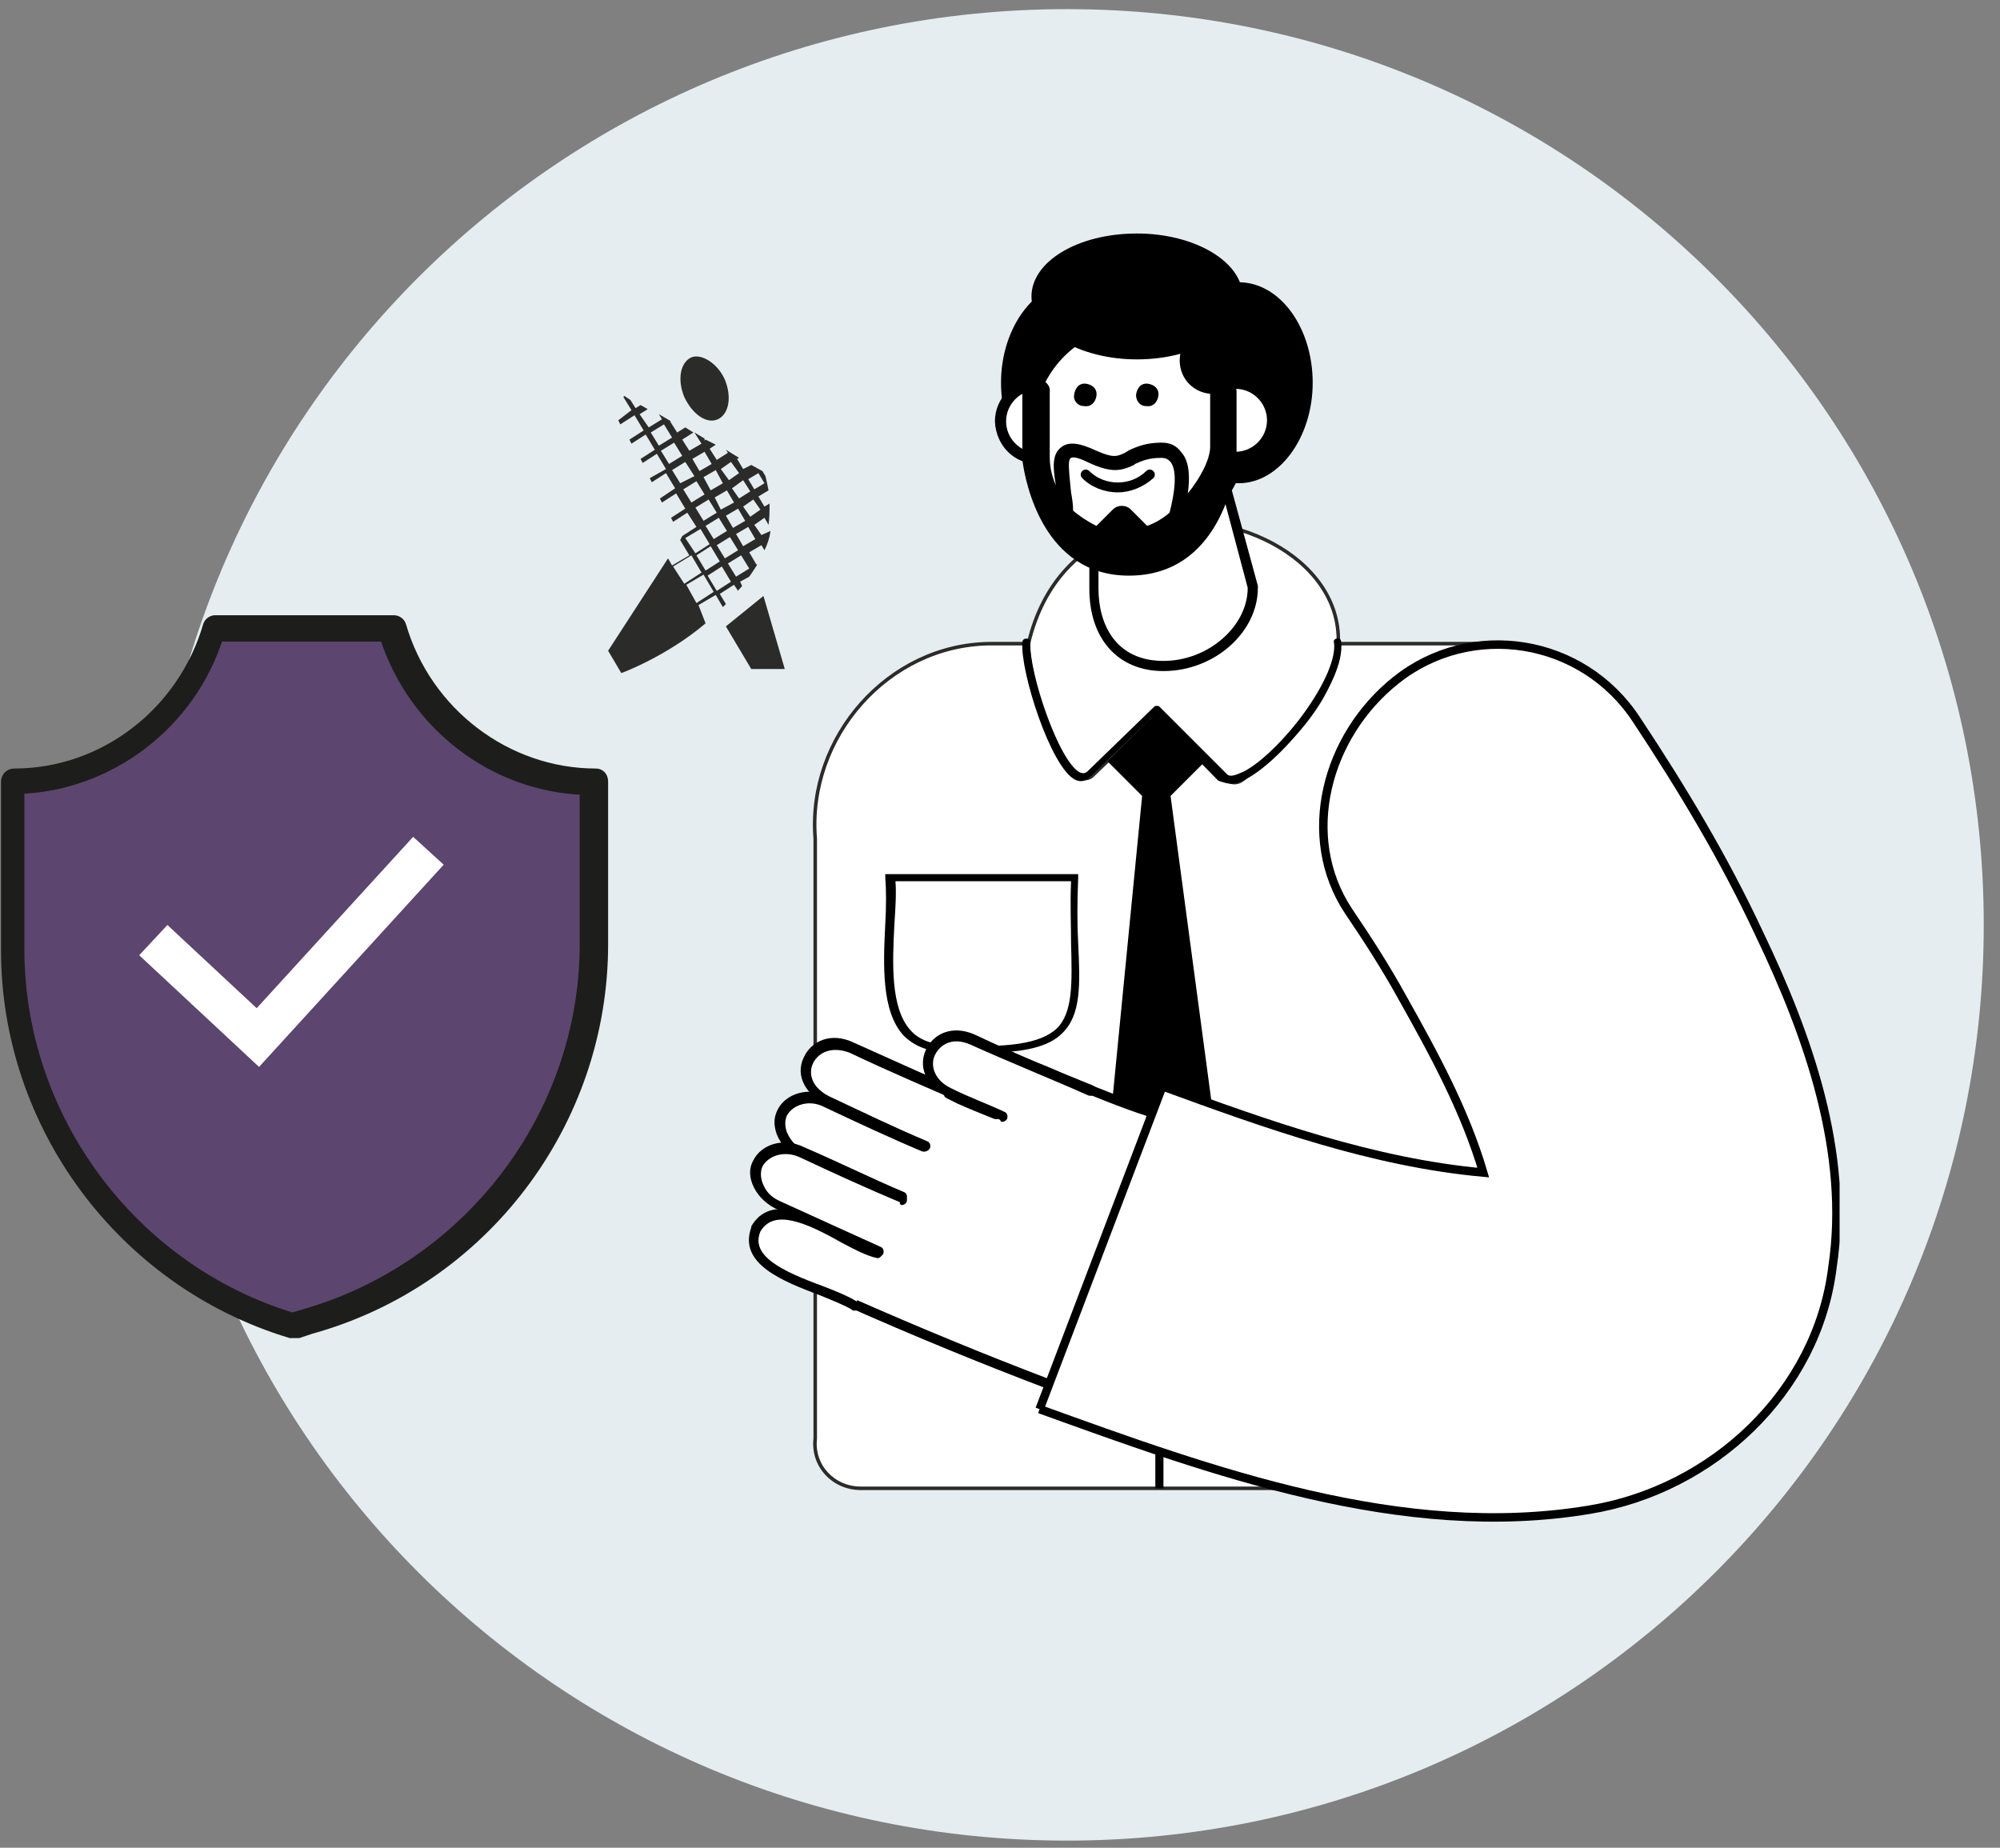
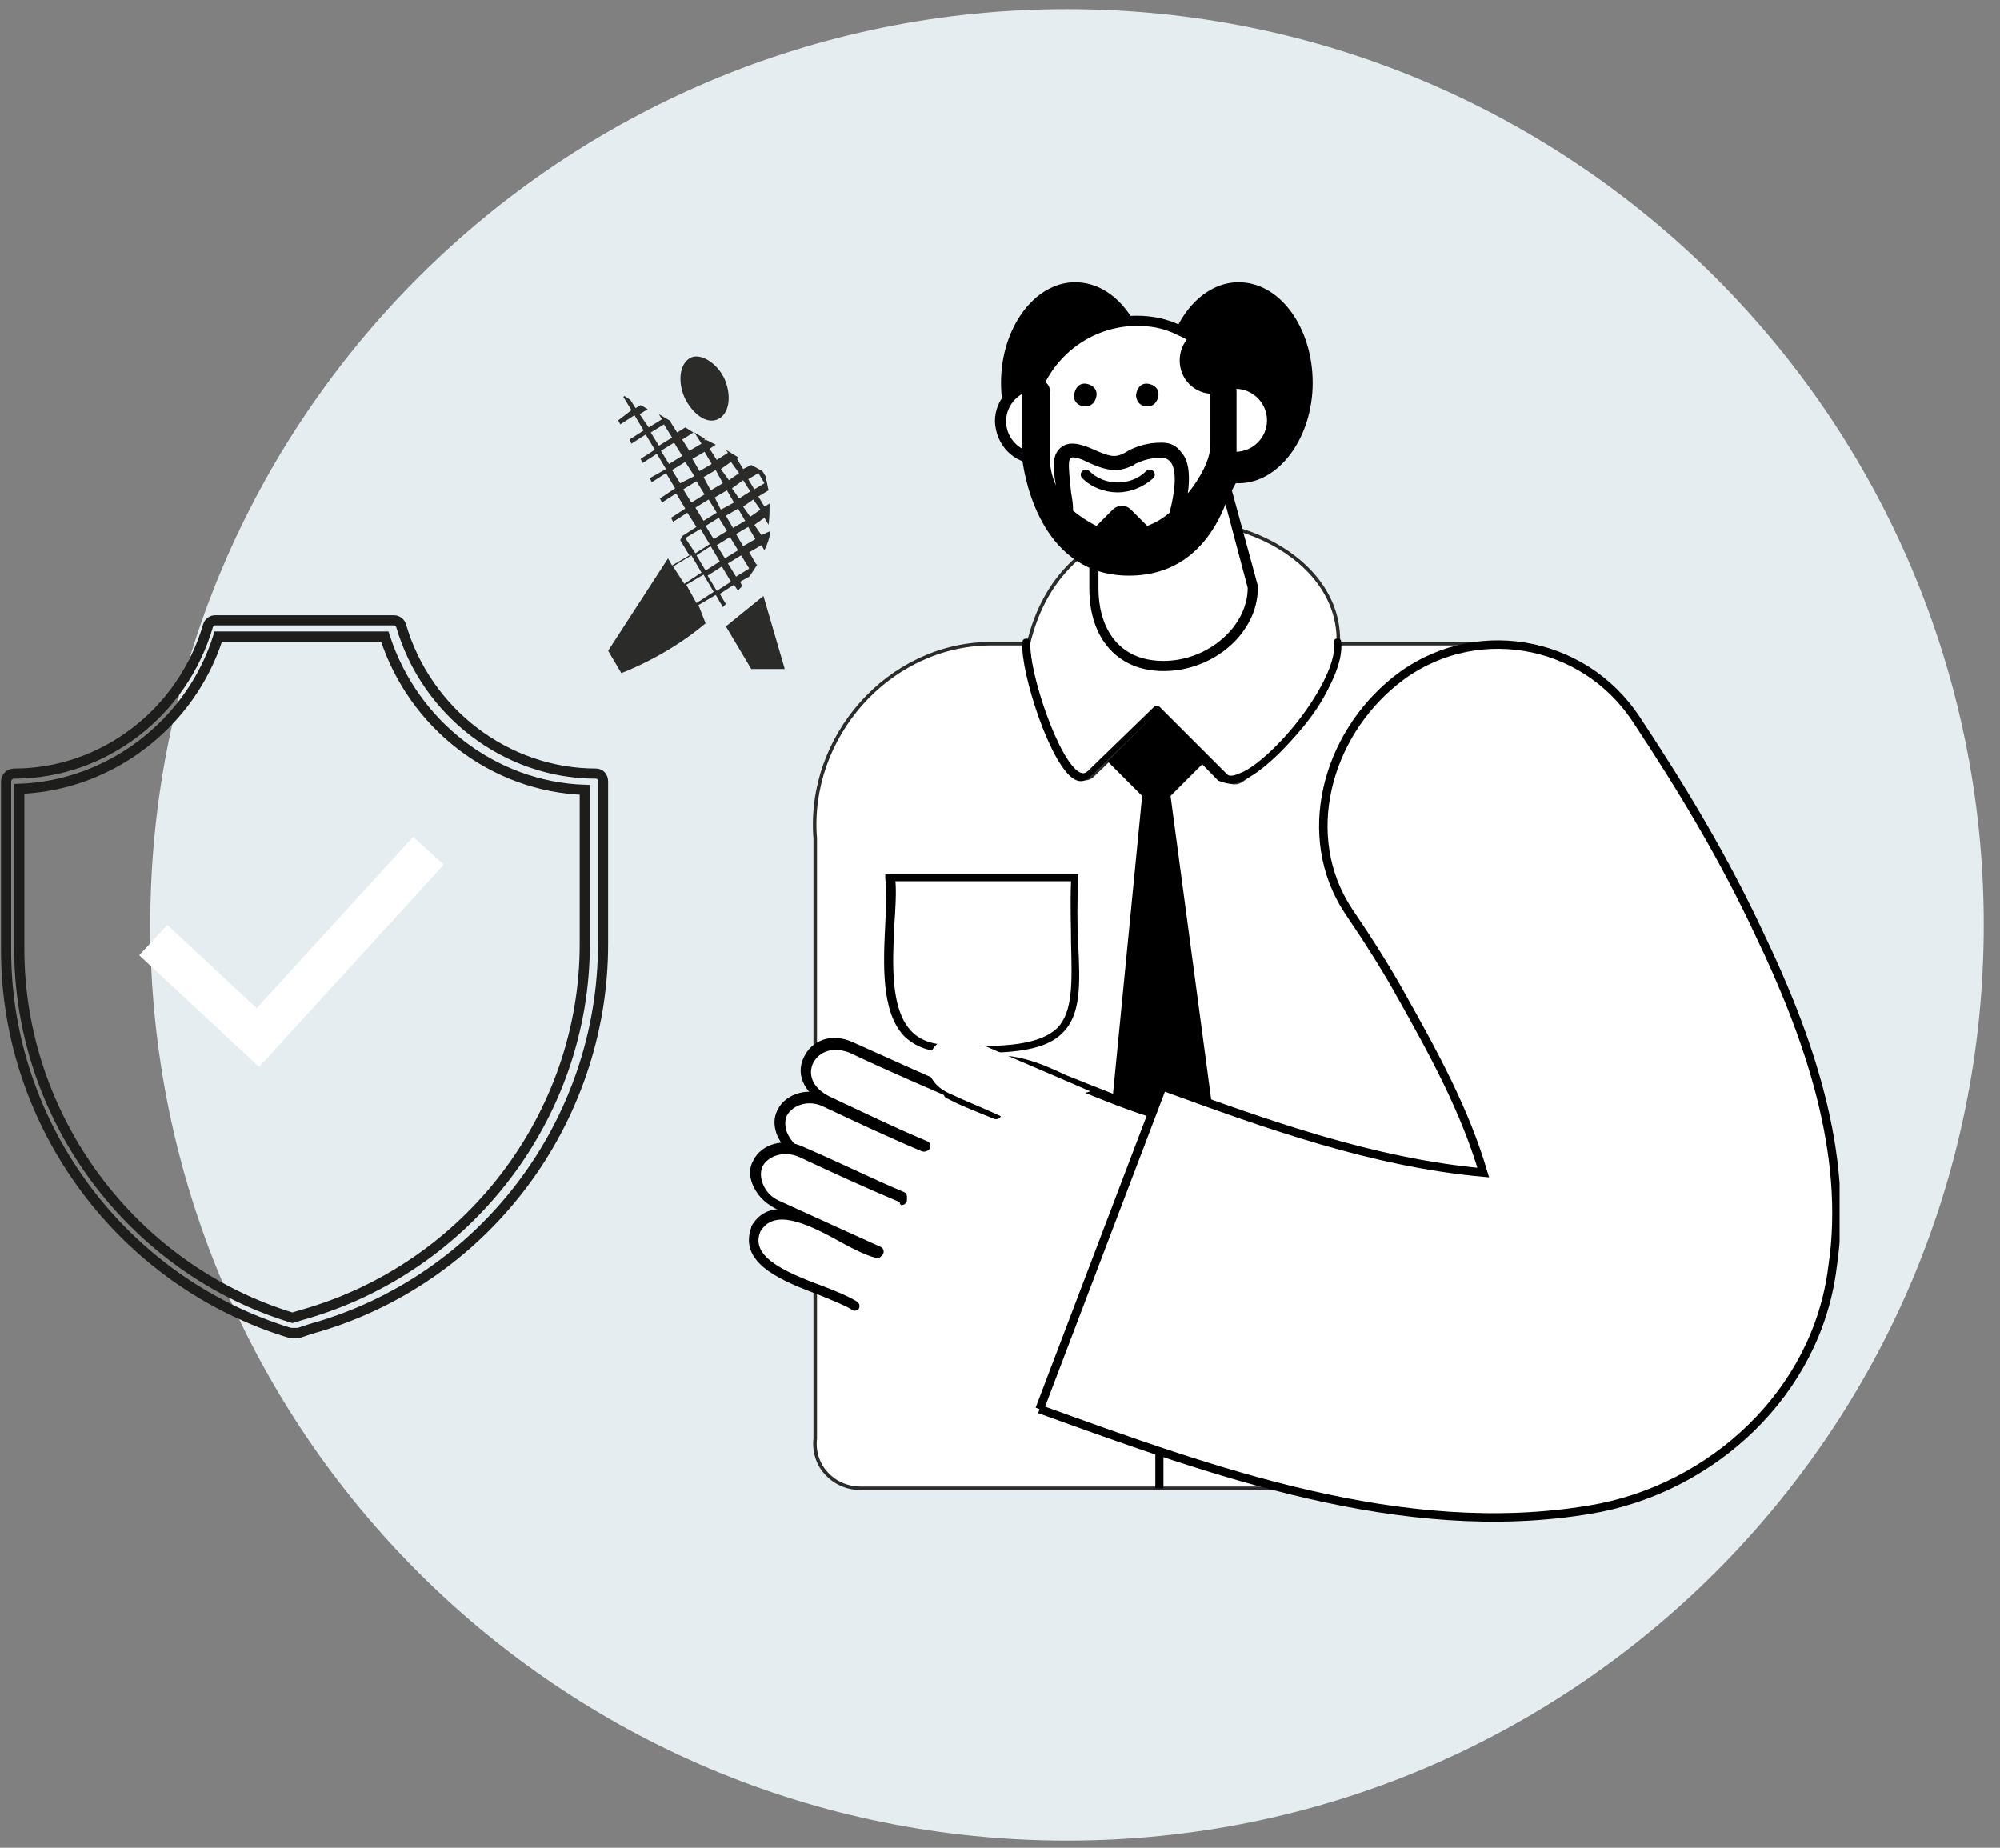
<svg xmlns="http://www.w3.org/2000/svg" xmlns:xlink="http://www.w3.org/1999/xlink" version="1.1" id="Ebene_1" x="0px" y="0px" viewBox="0 0 197 182" style="enable-background:new 0 0 197 182;" xml:space="preserve">
  <rect x="0" y="0" width="197" height="182" fill="#808080" stroke="none" />
  <style type="text/css">
	.st0{clip-path:url(#SVGID_00000076586711871577859020000002021026492013322387_);fill:#E5EDF0;}
	.st1{clip-path:url(#SVGID_00000076586711871577859020000002021026492013322387_);fill:#FFFFFF;}
	
		.st2{clip-path:url(#SVGID_00000076586711871577859020000002021026492013322387_);fill:none;stroke:#2B2B29;stroke-width:0.348;stroke-miterlimit:10;}
	.st3{clip-path:url(#SVGID_00000076586711871577859020000002021026492013322387_);}
	.st4{clip-path:url(#SVGID_00000178184088821033152980000002939953571289678506_);fill:#FFFFFF;}
	.st5{clip-path:url(#SVGID_00000178184088821033152980000002939953571289678506_);}
	.st6{clip-path:url(#SVGID_00000106105936406952572230000006941959402695186843_);}
	.st7{clip-path:url(#SVGID_00000106105936406952572230000006941959402695186843_);fill:#FFFFFF;}
	
		.st8{clip-path:url(#SVGID_00000106105936406952572230000006941959402695186843_);fill:none;stroke:#000000;stroke-width:0.834;stroke-miterlimit:10;}
	.st9{clip-path:url(#SVGID_00000098943363044198317930000010909044098458729892_);}
	.st10{clip-path:url(#SVGID_00000098943363044198317930000010909044098458729892_);fill:#FFFFFF;}
	.st11{clip-path:url(#SVGID_00000013891238305806402380000012793900296703036552_);}
	.st12{clip-path:url(#SVGID_00000110454894674605520210000008746834596968982199_);}
	.st13{fill:#5C456E;}
	.st14{clip-path:url(#SVGID_00000031200830799692361120000006814793266258768001_);fill:#1D1D1B;}
	.st15{clip-path:url(#SVGID_00000031200830799692361120000006814793266258768001_);fill:none;stroke:#1D1D1B;stroke-miterlimit:10;}
	.st16{fill:none;stroke:#FFFFFF;stroke-width:4.073;}
	.st17{clip-path:url(#SVGID_00000047755833117015928070000014530101220637379756_);fill:#2B2B29;}
	.st18{fill:#2B2B29;}
</style>
  <g>
    <defs>
      <rect id="SVGID_1_" x="0" y="0.8" width="195.4" height="180.5" />
    </defs>
    <clipPath id="SVGID_00000054251306582148156170000006165195982257896608_">
      <use xlink:href="#SVGID_1_" style="overflow:visible;" />
    </clipPath>
    <path style="clip-path:url(#SVGID_00000054251306582148156170000006165195982257896608_);fill:#E5EDF0;" d="M105.1,181.3   c49.9,0,90.3-40.4,90.3-90.2c0-49.8-40.4-90.2-90.3-90.2S14.8,41.2,14.8,91.1S55.2,181.3,105.1,181.3" />
    <path style="clip-path:url(#SVGID_00000054251306582148156170000006165195982257896608_);fill:#FFFFFF;" d="M84.8,146.6h71.4   c2.3,0,4.3-1.7,4.6-4L157,78c1-7.7-2.6-14.6-10.4-14.6H97.5c-10,0.1-18,9.2-17.2,19.2v59.1C80,144.4,82.1,146.6,84.8,146.6" />
    <path style="clip-path:url(#SVGID_00000054251306582148156170000006165195982257896608_);fill:none;stroke:#2B2B29;stroke-width:0.348;stroke-miterlimit:10;" d="   M84.8,146.6h71.4c2.3,0,4.3-1.7,4.6-4L157,78c1-7.7-2.6-14.6-10.4-14.6H97.5c-10,0.1-18,9.2-17.2,19.2v59.1   C80,144.4,82.1,146.6,84.8,146.6z" />
    <path style="clip-path:url(#SVGID_00000054251306582148156170000006165195982257896608_);fill:#FFFFFF;" d="M101.3,63.4   c5.8-24.6,49.3-7.2,21.1,13.4c-0.5,0.4-1.2,0.4-1.7-0.1l-3.3-3.3l-3.3-3.3c-1.6,1.5-4.9,4.8-6.5,6.3   C105,78.7,101.1,66.5,101.3,63.4" />
    <path style="clip-path:url(#SVGID_00000054251306582148156170000006165195982257896608_);fill:none;stroke:#2B2B29;stroke-width:0.348;stroke-miterlimit:10;" d="   M101.3,63.4c5.8-24.6,49.3-7.2,21.1,13.4c-0.5,0.4-1.2,0.4-1.7-0.1l-3.3-3.3l-3.3-3.3c-1.6,1.5-4.9,4.8-6.5,6.3   C105,78.7,101.1,66.5,101.3,63.4" />
    <path style="clip-path:url(#SVGID_00000054251306582148156170000006165195982257896608_);" d="M108.5,119.3l4-40.9l-3.4-3.4   l4.8-4.8l4.8,4.8l-3.4,3.4l5.5,41.1C113.5,128.1,115,129.7,108.5,119.3" />
    <path style="clip-path:url(#SVGID_00000054251306582148156170000006165195982257896608_);" d="M121.3,77.2c0.4,0,1-0.2,1.5-0.5   c3.6-1.9,9.8-9.5,9.3-13.5c0-0.2-0.2-0.4-0.4-0.3c-0.2,0-0.4,0.2-0.3,0.4c0.2,1.5-0.9,4.1-3,7c-1.9,2.6-4.3,4.9-5.9,5.7   c-0.5,0.2-1.2,0.6-1.6,0.3c-1-1-2.4-2.4-3.7-3.7l-3-3c-0.1-0.1-0.4-0.1-0.5,0l-6.5,6.3c-0.3,0.3-0.5,0.3-0.8,0.2   c-2.1-1-5.1-10-4.9-12.8c0-0.2-0.1-0.4-0.4-0.4c-0.2,0-0.4,0.1-0.4,0.4c-0.2,2.9,2.8,12.3,5.2,13.5c0.6,0.3,1.1,0.1,1.5-0.3l6.2-6   l2.7,2.7c1.4,1.3,2.9,2.9,3.7,3.7C120.6,77.1,120.9,77.2,121.3,77.2" />
    <path style="clip-path:url(#SVGID_00000054251306582148156170000006165195982257896608_);" d="M105.5,86.8c-0.1,2.3,0,4.3,0,6.1   c0.1,3.9,0.2,6.8-1.4,8.4c-1.6,1.5-4.9,2-10.8,1.6c-1.5,0-2.8-0.5-3.6-1.4c-2-2.2-1.8-6.6-1.6-10.5c0.1-1.5,0.2-3.1,0.1-4.2H105.5z    M96.9,103.7c4,0,6.4-0.6,7.7-1.9c1.9-1.8,1.8-4.8,1.6-8.9c-0.1-1.9-0.1-4,0-6.4v-0.4h-19v0.4c0.1,1.1,0.1,2.8,0,4.5   c-0.2,4-0.4,8.6,1.8,11c1,1,2.4,1.6,4.1,1.6C94.6,103.7,95.7,103.7,96.9,103.7" />
  </g>
  <rect x="113.8" y="126.8" width="0.8" height="19.8" />
  <g>
    <defs>
      <rect id="SVGID_00000009557654355329942900000011181279490753948856_" x="0" y="0.8" width="195.4" height="180.5" />
    </defs>
    <clipPath id="SVGID_00000078009441775734113370000000621804287279964085_">
      <use xlink:href="#SVGID_00000009557654355329942900000011181279490753948856_" style="overflow:visible;" />
    </clipPath>
    <path style="clip-path:url(#SVGID_00000078009441775734113370000000621804287279964085_);fill:#FFFFFF;" d="M82.9,128   c11.8-24.1,3.1-22.6,28.9-12.7l-8,21.4C96.7,134,89.7,131,82.9,128" />
-     <path style="clip-path:url(#SVGID_00000078009441775734113370000000621804287279964085_);" d="M111.2,115.5l-7.7,20.4   c-6.3-2.4-12.9-5.1-19.9-8.2c2.4-5,3.9-8.9,5.1-11.6c1.6-4,2.5-6.3,3.9-6.9c1.6-0.7,4.3,0.5,9.6,2.7   C104.6,113,107.6,114.2,111.2,115.5 M103.8,137.1h0.2c0.1-0.1,0.2-0.2,0.3-0.3l8-21.4c0.1-0.3,0-0.6-0.3-0.7   c-3.8-1.5-7-2.8-9.4-3.8c-5.8-2.4-8.4-3.5-10.4-2.7c-1.8,0.8-2.7,3-4.5,7.4c-1.1,3-2.8,7-5.2,12.1c-0.1,0.1-0.1,0.3,0,0.4   c0,0.1,0.1,0.2,0.3,0.3c7.4,3.3,14.3,6.1,20.9,8.6H103.8" />
    <path style="clip-path:url(#SVGID_00000078009441775734113370000000621804287279964085_);fill:#FFFFFF;" d="M91.1,113   c-3.2-1.4-6.5-2.9-9.7-4.4c-4-1.9-1.6-7.1,2.4-5.2c3.9,1.8,7.8,3.5,11.7,5.2" />
    <path style="clip-path:url(#SVGID_00000078009441775734113370000000621804287279964085_);" d="M91.1,113.4c0.2,0,0.4-0.1,0.5-0.3   c0.1-0.3,0-0.6-0.3-0.7c-3.1-1.3-6.2-2.8-9.6-4.4c-1.8-0.9-2.1-2.3-1.6-3.3c0.5-1,1.8-1.7,3.6-1c4,1.9,8,3.6,11.7,5.2   c0.3,0.1,0.6,0,0.7-0.3c0.1-0.3,0-0.6-0.3-0.7c-3.7-1.6-7.7-3.4-11.7-5.2c-2.3-1.1-4.2-0.1-4.9,1.4c-1,2,0.4,3.8,2.1,4.7   C84.7,110.6,87.8,112,91.1,113.4C91,113.4,91.1,113.4,91.1,113.4" />
    <path style="clip-path:url(#SVGID_00000078009441775734113370000000621804287279964085_);fill:#FFFFFF;" d="M91.1,113   c-3.2-1.4-6.5-2.9-9.7-4.4c-1.7-0.8-3.6-0.3-4.3,1.1s0.2,3.2,1.9,4c3.2,1.5,6.5,3,9.8,4.4" />
    <path style="clip-path:url(#SVGID_00000078009441775734113370000000621804287279964085_);" d="M88.8,118.7c0.2,0,0.4-0.1,0.5-0.3   c0.1-0.3,0-0.6-0.3-0.7c-3.1-1.3-6.3-2.9-9.8-4.4c-0.9-0.4-1.4-1.1-1.7-1.8c-0.2-0.6-0.2-1.1,0-1.6c0.6-1.1,2.2-1.6,3.6-0.9   c3.4,1.6,6.6,3.1,9.7,4.4c0.3,0.1,0.6,0,0.7-0.3c0.1-0.3,0-0.6-0.3-0.7c-3.1-1.3-6.2-2.8-9.6-4.4c-1.9-1-4.2-0.3-5,1.3   c-0.4,0.8-0.4,1.5-0.1,2.4c0.4,1,1.1,1.8,2.2,2.3c3.4,1.6,6.7,3.1,9.8,4.4C88.7,118.6,88.7,118.7,88.8,118.7" />
    <path style="clip-path:url(#SVGID_00000078009441775734113370000000621804287279964085_);fill:#FFFFFF;" d="M88.8,118.1   c-3.2-1.4-6.6-3-9.8-4.4c-1.7-0.8-3.6-0.3-4.3,1.1s0.2,3.2,1.9,4c3.2,1.5,6.6,3.1,9.9,4.5" />
    <path style="clip-path:url(#SVGID_00000078009441775734113370000000621804287279964085_);" d="M86.5,123.8c0.2,0,0.4-0.1,0.5-0.3   c0.1-0.3,0-0.6-0.3-0.7c-3.1-1.4-6.4-2.9-9.9-4.5c-0.9-0.4-1.4-1-1.7-1.8c-0.2-0.6-0.2-1.1,0-1.6c0.6-1.1,2.2-1.6,3.7-0.9   c3.4,1.6,6.7,3.1,9.8,4.4c0.3,0.1,0.6,0,0.7-0.3c0.1-0.3,0-0.6-0.3-0.7c-3.1-1.3-6.3-2.9-9.8-4.4c-2-1-4.2-0.3-5,1.3   c-0.4,0.7-0.4,1.5-0.1,2.3c0.4,1,1.1,1.8,2.2,2.4c3.5,1.6,6.8,3.1,9.9,4.5C86.4,123.8,86.4,123.8,86.5,123.8" />
    <path style="clip-path:url(#SVGID_00000078009441775734113370000000621804287279964085_);fill:#FFFFFF;" d="M110.5,117.5   c3-6.6,1-9.4-5.6-11.4c-4.2-2.1-9-3.4-11.5,1.8c1.2,1.4,2.5,2.9,3.7,4.3" />
    <path style="clip-path:url(#SVGID_00000078009441775734113370000000621804287279964085_);fill:#FFFFFF;" d="M111.9,115.4   c0.9-2.4,2-5.4,2-5.4c-2.5-0.9-6.5-2.5-9.1-3.5c-4-2-9-3.5-11.4,1.3c1.5,0.7,3.1,1.3,4.7,2" />
    <path style="clip-path:url(#SVGID_00000078009441775734113370000000621804287279964085_);" d="M111.9,115.8c0.2,0,0.4-0.1,0.5-0.3   c0.9-2.3,2-5.3,2-5.4v-0.4l-0.3-0.3c-2.6-0.9-6.6-2.5-9.1-3.5c-2.3-1.1-5.7-2.6-8.6-1.6c-1.4,0.5-2.6,1.6-3.4,3.2   c-0.1,0.1-0.1,0.3,0,0.4c0,0.1,0.1,0.2,0.3,0.3l1,0.5c1.1,0.5,2.4,1,3.6,1.5c0.3,0.1,0.6,0,0.7-0.3c0.1-0.3,0-0.6-0.3-0.7   c-1.2-0.5-2.4-1-3.6-1.5l-0.6-0.3c0.7-1.1,1.5-1.9,2.7-2.3c1.9-0.7,4.4-0.1,7.8,1.6c2.4,1,6,2.5,8.6,3.3c-0.4,1-1.1,3.1-1.8,5   c-0.1,0.3,0,0.6,0.3,0.7C111.7,115.8,111.8,115.8,111.9,115.8" />
    <path style="clip-path:url(#SVGID_00000078009441775734113370000000621804287279964085_);fill:#FFFFFF;" d="M98.7,110   c-1.7-0.8-3.5-1.5-5.2-2.3c-4-1.8-1.7-7,2.3-5.2c3.9,1.7,7.7,3.3,11.6,5" />
-     <path style="clip-path:url(#SVGID_00000078009441775734113370000000621804287279964085_);" d="M98.7,110.5c0.2,0,0.4-0.1,0.5-0.3   c0.1-0.3,0-0.6-0.3-0.7c-1.7-0.8-3.4-1.4-5.2-2.3c-1.7-0.8-2.1-2.3-1.6-3.3c0.5-1,1.7-1.8,3.5-1c4,1.8,8,3.4,11.6,5   c0.3,0.1,0.6,0,0.7-0.3c0.1-0.3,0-0.6-0.3-0.7c-3.7-1.5-7.6-3.1-11.6-5c-2.3-1-4.1,0-4.8,1.5c-0.9,2,0.4,3.8,2.1,4.6   c1.9,0.9,3.5,1.5,5.2,2.3C98.6,110.5,98.6,110.5,98.7,110.5" />
    <path style="clip-path:url(#SVGID_00000078009441775734113370000000621804287279964085_);fill:#FFFFFF;" d="M86.5,123.4   c-3.2-0.9-9.7-6.3-12-2.3c-1.6,4.4,7,5.8,9.7,7.5" />
  </g>
  <g>
    <defs>
      <rect id="SVGID_00000129924848707656719600000014120961402585183901_" x="0.4" y="23" width="180.8" height="127" />
    </defs>
    <clipPath id="SVGID_00000060715244186589599860000006456464660913216646_">
      <use xlink:href="#SVGID_00000129924848707656719600000014120961402585183901_" style="overflow:visible;" />
    </clipPath>
    <path style="clip-path:url(#SVGID_00000060715244186589599860000006456464660913216646_);" d="M84.2,129.1c0.2,0,0.3-0.1,0.4-0.2   c0.1-0.2,0.1-0.5-0.2-0.7c-0.8-0.5-2-1-3.3-1.5c-4.1-1.5-7.2-3-6.2-5.4c1.3-2.2,4.3-1,8,1.1c1.3,0.7,2.5,1.3,3.4,1.5   c0.3,0.1,0.5-0.1,0.6-0.4c0.1-0.3-0.1-0.5-0.4-0.6c-0.9-0.2-2-0.9-3.2-1.5c-3.3-1.7-7.4-3.9-9.3-0.6v0.1c-1.3,3.6,3.1,5.3,6.8,6.7   c1.2,0.5,2.5,1,3.1,1.4C84,129.1,84.1,129.1,84.2,129.1" />
    <path style="clip-path:url(#SVGID_00000060715244186589599860000006456464660913216646_);fill:#FFFFFF;" d="M102.4,138.8l12.1-31.8   c10.4,3.8,20.7,7.5,31.6,8.5c-1.8-6.1-4.8-11.6-8-17.3c-1.6-2.9-3.4-5.7-5.3-8.5c-4.8-7.3-2.2-17.2,4.7-22.7   c7.4-5.9,18.4-4.2,23.7,3.9c4.5,6.8,8.6,13.6,12.1,21.1c4.8,10,8.9,21.6,7.2,32.8c-1.5,12.3-11.8,21.9-23.9,23.9   C138.1,151.8,119.3,144.9,102.4,138.8" />
    <path style="clip-path:url(#SVGID_00000060715244186589599860000006456464660913216646_);fill:none;stroke:#000000;stroke-width:0.834;stroke-miterlimit:10;" d="   M102.4,138.8l12.1-31.8c10.4,3.8,20.7,7.5,31.6,8.5c-1.8-6.1-4.8-11.6-8-17.3c-1.6-2.9-3.4-5.7-5.3-8.5c-4.8-7.3-2.2-17.2,4.7-22.7   c7.4-5.9,18.4-4.2,23.7,3.9c4.5,6.8,8.6,13.6,12.1,21.1c4.8,10,8.9,21.6,7.2,32.8c-1.5,12.3-11.8,21.9-23.9,23.9   C138.1,151.8,119.3,144.9,102.4,138.8" />
  </g>
  <g>
    <defs>
      <rect id="SVGID_00000032625301806138609180000000868064842728172191_" x="0" y="0.8" width="195.4" height="180.5" />
    </defs>
    <clipPath id="SVGID_00000172427847651873957380000001320399497238824637_">
      <use xlink:href="#SVGID_00000032625301806138609180000000868064842728172191_" style="overflow:visible;" />
    </clipPath>
    <path style="clip-path:url(#SVGID_00000172427847651873957380000001320399497238824637_);" d="M114.7,37.7c0,5.4,3.2,9.9,7.3,9.9   c4,0,7.3-4.5,7.3-9.9c0-5.4-3.2-9.9-7.3-9.9C118,27.8,114.7,32.3,114.7,37.7" />
    <path style="clip-path:url(#SVGID_00000172427847651873957380000001320399497238824637_);" d="M98.6,37.7c0,5.4,3.2,9.9,7.3,9.9   c4,0,7.3-4.5,7.3-9.9c0-5.4-3.2-9.9-7.3-9.9C101.9,27.8,98.6,32.3,98.6,37.7" />
    <path style="clip-path:url(#SVGID_00000172427847651873957380000001320399497238824637_);fill:#FFFFFF;" d="M98.6,41.6   c0,2,1.6,3.7,3.7,3.7c2,0,3.7-1.6,3.7-3.7c0-2-1.6-3.7-3.7-3.7C100.2,37.9,98.6,39.5,98.6,41.6" />
    <path style="clip-path:url(#SVGID_00000172427847651873957380000001320399497238824637_);" d="M102.2,38.4c1.7,0,3.1,1.4,3.1,3.1   c0,1.7-1.4,3.1-3.1,3.1c-1.7,0-3.1-1.4-3.1-3.1C99.1,39.8,100.5,38.4,102.2,38.4 M102.2,45.7c2.3,0,4.2-1.9,4.2-4.2   c0-2.3-1.9-4.2-4.2-4.2c-2.3,0-4.2,1.9-4.2,4.2C98.1,43.9,99.9,45.7,102.2,45.7" />
    <path style="clip-path:url(#SVGID_00000172427847651873957380000001320399497238824637_);fill:#FFFFFF;" d="M114.6,65.6L114.6,65.6   c4.6,0,8.8-3.5,8.8-7.7l-3.9-14.4c0-4.2,1.1-7.6-3.4-7.6h-4.9c-4.6,0-3.4,3.4-3.4,7.6v14.5C107.8,62.2,110.1,65.6,114.6,65.6" />
    <path style="clip-path:url(#SVGID_00000172427847651873957380000001320399497238824637_);" d="M122.9,57.9c0,3.8-3.9,7.2-8.3,7.2   c-4.7,0-6.4-3.6-6.4-7.1V43.5c0-0.8,0-1.4-0.1-2.1c-0.1-1.9-0.2-3.4,0.6-4.3c0.5-0.5,1.2-0.8,2.5-0.8h4.9c1.1,0,2,0.2,2.5,0.8   c0.8,0.8,0.7,2.4,0.6,4.3c0,0.7-0.1,1.3-0.1,2.1v0.1L122.9,57.9z M114.6,66.1c5,0,9.3-3.8,9.3-8.2v-0.1v-0.1L120,43.4   c0-0.7,0-1.3,0.1-2c0.1-2.1,0.2-3.9-0.9-5c-0.7-0.7-1.7-1.1-3.1-1.1h-4.9c-1.4,0-2.5,0.3-3.1,1.1c-1,1.1-1,2.9-0.9,5   c0,0.7,0.1,1.3,0.1,2.1V58C107.3,62.9,110.1,66.1,114.6,66.1" />
    <path style="clip-path:url(#SVGID_00000172427847651873957380000001320399497238824637_);fill:#FFFFFF;" d="M111.8,53.1   c4.2,0,8-2.5,9.7-6.4l0.2-0.4c1.1-2.6,1.1-5.4,0.1-8.1c-1-2.6-3.1-4.7-5.6-5.8c-1.3-0.6-2.8-0.9-4.2-0.9c-4.2,0-8,2.5-9.7,6.4   l-0.2,0.4c-1.1,2.6-1.1,5.4-0.1,8.1c1,2.6,3.1,4.7,5.6,5.8C108.9,52.8,110.3,53.1,111.8,53.1" />
    <path style="clip-path:url(#SVGID_00000172427847651873957380000001320399497238824637_);" d="M112,31.1L112,31.1   c1.5,0,3,0.3,4.4,1c2.7,1.1,4.8,3.3,5.9,6.1c1.1,2.8,1.1,5.7-0.1,8.5L122,47c-1.7,4-5.7,6.7-10.1,6.7c-1.5,0-3-0.3-4.4-1   c-2.7-1.1-4.8-3.3-5.9-6.1c-1-2.8-1-5.7,0.1-8.5l0.2-0.5C103.6,33.7,107.6,31.1,112,31.1 M112,32.1c-3.9,0-7.6,2.3-9.3,6.1   l-0.2,0.4c-2.2,5.2,0.2,11.1,5.2,13.3c1.3,0.6,2.7,0.9,4,0.9c3.9,0,7.6-2.3,9.3-6.1l0.2-0.4c2.2-5.2-0.2-11.1-5.2-13.3   C114.6,32.3,113.3,32.1,112,32.1" />
    <path style="clip-path:url(#SVGID_00000172427847651873957380000001320399497238824637_);fill:#FFFFFF;" d="M121.7,45.2   c2,0,3.7-1.6,3.7-3.7c0-2.1-1.6-3.7-3.7-3.7c-0.3,0-0.5,0-0.8,0.1" />
  </g>
  <g>
    <defs>
      <rect id="SVGID_00000144299046932820885070000017732870283044068496_" x="0.4" y="23" width="180.8" height="127" />
    </defs>
    <clipPath id="SVGID_00000010303709965795122460000006450637380425120442_">
      <use xlink:href="#SVGID_00000144299046932820885070000017732870283044068496_" style="overflow:visible;" />
    </clipPath>
    <path style="clip-path:url(#SVGID_00000010303709965795122460000006450637380425120442_);" d="M121.7,45.7c2.3,0,4.2-1.9,4.2-4.2   c0-2.3-1.9-4.2-4.2-4.2c-0.3,0-0.6,0-0.9,0.1c-0.3,0.1-0.5,0.3-0.4,0.6c0.1,0.3,0.3,0.4,0.6,0.4c0.2,0,0.4-0.1,0.7-0.1   c1.7,0,3.1,1.4,3.1,3.1c0,1.7-1.4,3.1-3.1,3.1c-0.3,0-0.5,0.2-0.5,0.5C121.2,45.5,121.4,45.7,121.7,45.7" />
-     <path style="clip-path:url(#SVGID_00000010303709965795122460000006450637380425120442_);" d="M101.6,29.2c0,3.4,4.7,6.2,10.4,6.2   s10.4-2.8,10.4-6.2c0-3.4-4.7-6.2-10.4-6.2C106.1,23,101.6,25.8,101.6,29.2" />
  </g>
  <g>
    <defs>
      <rect id="SVGID_00000020391845728779882860000013099364224171832455_" x="0" y="0.8" width="195.4" height="180.5" />
    </defs>
    <clipPath id="SVGID_00000012432440996280859160000002941388953416166538_">
      <use xlink:href="#SVGID_00000020391845728779882860000013099364224171832455_" style="overflow:visible;" />
    </clipPath>
    <path style="clip-path:url(#SVGID_00000012432440996280859160000002941388953416166538_);" d="M119.5,32.2c-1.9,0-3.3,1.5-3.3,3.3   c0,1.9,1.5,3.3,3.3,3.3c1.9,0,3.3-1.5,3.3-3.3S121.3,32.2,119.5,32.2" />
    <path style="clip-path:url(#SVGID_00000012432440996280859160000002941388953416166538_);" d="M102,37.3c-0.8,0-1.3,0.6-1.3,1.3   v0.1v6.1v0.3v0.2c0.3,2.3,2.1,11.4,10.5,11.4c8.9,0,10.4-9.7,10.6-11.3v-0.2v-6.6c0-0.8-0.6-1.3-1.3-1.3c-0.8,0-1.3,0.6-1.3,1.3   v5.4c0,1.2-0.9,3-2.2,4.6c0.2-1.4,0.2-3.1-0.6-4c-0.5-0.7-1.1-1-2-1c-1.5,0-2.4,0.4-3.1,0.7l-0.5,0.3c-0.8,0.4-1.2,0.5-2.8-0.2H108   c-1.7-0.8-2.7-0.9-3.4-0.4c-1,0.7-0.9,2-0.6,3.8c-0.5-1.1-0.6-2.2-0.6-2.7V45v-0.1v-6.3C103.5,37.9,102.8,37.3,102,37.3    M107.3,45.6L107.3,45.6c2.2,1,3.1,0.8,4.4,0.2l0.1-0.1c0.7-0.3,1.3-0.6,2.6-0.6c0.5,0,0.7,0.2,0.9,0.4c0.7,0.9,0.4,3.1-0.1,5   c-0.7,0.6-1.4,1-2.2,1.3l-1.6-1.6c-0.5-0.5-1.3-0.5-1.8,0l-1.6,1.6c-1-0.5-1.7-1-2.3-1.5c0-0.7-0.1-1.2-0.2-1.8l-0.1-1   c-0.1-1-0.2-2.1,0-2.3C105.5,45,105.9,44.9,107.3,45.6" />
    <path style="clip-path:url(#SVGID_00000012432440996280859160000002941388953416166538_);" d="M110.1,48.5c1.2,0,2.5-0.5,3.5-1.4   c0.2-0.2,0.2-0.5,0-0.7c-0.2-0.2-0.5-0.2-0.7,0c-1.5,1.5-4.1,1.5-5.6,0c-0.2-0.2-0.5-0.2-0.7,0c-0.2,0.2-0.2,0.5,0,0.7   C107.5,48,108.8,48.5,110.1,48.5" />
    <path style="clip-path:url(#SVGID_00000012432440996280859160000002941388953416166538_);" d="M112.9,40c0.7,0.1,1.1-0.4,1.2-1   c0.1-0.7-0.4-1.1-1-1.2c-0.7-0.1-1.1,0.4-1.2,1.1C111.9,39.4,112.2,40,112.9,40" />
    <path style="clip-path:url(#SVGID_00000012432440996280859160000002941388953416166538_);" d="M106.8,40c0.7,0.1,1.1-0.4,1.2-1   c0.1-0.7-0.4-1.1-1-1.2c-0.7-0.1-1.1,0.4-1.2,1.1C105.7,39.4,106.1,40,106.8,40" />
  </g>
-   <polygon class="st13" points="17.7,67.8 13.6,73.5 9.1,74.8 5.9,76.5 1.4,77.5 1.8,100.7 5.9,112.9 13.1,122.2 23.5,128.6   29.1,130.7 36.3,127.3 46.8,120.7 52.3,113.1 56.3,105.1 58.1,94.9 58.1,77 52.1,76.1 43.6,71.3 39.4,64.9 37.8,62 21,61.6 " />
  <g>
    <defs>
      <rect id="SVGID_00000072970944604035742780000000848779810857954443_" x="0" y="0.8" width="195.4" height="180.5" />
    </defs>
    <clipPath id="SVGID_00000172400565678773276120000015450469737906374532_">
      <use xlink:href="#SVGID_00000072970944604035742780000000848779810857954443_" style="overflow:visible;" />
    </clipPath>
-     <path style="clip-path:url(#SVGID_00000172400565678773276120000015450469737906374532_);fill:#1D1D1B;" d="M28.8,131.3h-0.2   c-16.5-5-28-20.4-28-37.7V77c0-0.4,0.3-0.8,0.8-0.8c8.8,0,16.6-6,19.1-14.6c0.1-0.3,0.4-0.5,0.7-0.5h17.6c0.3,0,0.6,0.2,0.7,0.5   c2.5,8.6,10.4,14.6,19.2,14.6c0.4,0,0.7,0.3,0.7,0.8v16c0,17.6-11.8,33.2-28.8,37.9l-1.2,0.4H28.8z M1.9,77.7v15.8   c0,16.6,11.1,31.5,26.9,36.3l1-0.3c16.3-4.6,27.8-19.6,27.8-36.5V77.8c-9-0.3-16.9-6.4-19.7-15.1H21.5   C18.8,71.3,10.8,77.4,1.9,77.7" />
    <path style="clip-path:url(#SVGID_00000172400565678773276120000015450469737906374532_);fill:none;stroke:#1D1D1B;stroke-miterlimit:10;" d="   M28.8,131.3h-0.2c-16.5-5-28-20.4-28-37.7V77c0-0.4,0.3-0.8,0.8-0.8c8.8,0,16.6-6,19.1-14.6c0.1-0.3,0.4-0.5,0.7-0.5h17.6   c0.3,0,0.6,0.2,0.7,0.5c2.5,8.6,10.4,14.6,19.2,14.6c0.4,0,0.7,0.3,0.7,0.8v16c0,17.6-11.8,33.2-28.8,37.9l-1.2,0.4H28.8z    M1.9,77.7v15.8c0,16.6,11.1,31.5,26.9,36.3l1-0.3c16.3-4.6,27.8-19.6,27.8-36.5V77.8c-9-0.3-16.9-6.4-19.7-15.1H21.5   C18.8,71.3,10.8,77.4,1.9,77.7z" />
  </g>
  <polyline class="st16" points="15.1,92.6 25.4,102.2 42.2,83.8 " />
  <g>
    <defs>
      <rect id="SVGID_00000168105891705793978130000018000760324969740974_" x="0" y="0.8" width="195.4" height="180.5" />
    </defs>
    <clipPath id="SVGID_00000010999846572111727210000010692349167470392229_">
      <use xlink:href="#SVGID_00000168105891705793978130000018000760324969740974_" style="overflow:visible;" />
    </clipPath>
    <path style="clip-path:url(#SVGID_00000010999846572111727210000010692349167470392229_);fill:#2B2B29;" d="M75.1,46.4L74,45.8   l-0.8,0.4l-0.6-1l0.2-0.1l-1.3-0.8l0.2,0.3l-1.1,0.7l-0.7-1.1l0.6-0.4l-1-0.5l-0.1,0.1v-0.2l-1-0.6l0.7,1.1l-1.2,0.7l-0.7-1.1   l1.1-0.7l-0.8-0.5l-0.8,0.5L66,41.5h0.1l-1.2-0.7l0.3,0.5l-1.3,0.8L63,40.8l0.8-0.5l-0.7-0.4l-0.5,0.3l-0.5-0.8L61.5,39l-0.1,0.1   l0.8,1.3l-1.3,1l0.2,0.4l1.4-0.9l0.9,1.5l-1.4,0.9l0.2,0.4l1.4-0.9l0.9,1.5l-1.4,0.9l0.2,0.4l1.4-0.9l0.9,1.5L64,47.1l0.2,0.4   l1.4-0.9l0.9,1.5L65,49.1l0.2,0.4l1.4-0.9l0.9,1.5L66.1,51l0.2,0.4l1.4-0.9l0.9,1.4l-1.4,0.9l-0.2,0.4l0.9,1.5l-1.7,1l-0.4-0.7   l-5.9,9.1l1.3,2.2c0,0,4.4-1.6,8.3-4.9l-0.7-1.8l1.7-1l0.7,1.2c0.1-0.1,0.2-0.2,0.3-0.3l-0.6-1l1.4-0.9l0.4,0.6   c0.1-0.2,0.3-0.3,0.4-0.5l-0.2-0.4l0.9-0.5c0.3-0.4,0.6-0.9,0.8-1.2h-0.1l-0.7-1.2l1.2-0.7l0.3,0.5c0.3-0.6,0.5-1.2,0.6-1.9   L75,52.7l-0.7-1l1-0.7l0.4,0.7c0.1-0.7,0.1-1.3,0.1-2.1l-0.5,0.3l-0.6-1l1-0.6c-0.1-0.5-0.2-1-0.3-1.4L75.1,46.4z M73.9,50.9   l-0.7-1l1-0.7l0.7,1L73.9,50.9z M70.9,55.3l-1.4,0.9l-0.9-1.5l1.4-0.9L70.9,55.3z M70.6,53.7l1.3-0.8l0.8,1.3l-1.3,0.8L70.6,53.7z    M69.5,51.8l1.3-0.8l0.8,1.3l-1.3,0.8L69.5,51.8z M70.4,49l1.2-0.7l0.7,1.2L71,50.2L70.4,49z M72.7,50.1l0.7,1.2L72.2,52l-0.7-1.2   L72.7,50.1z M73.2,53.8l-0.7-1.2l1.2-0.7l0.7,1.2L73.2,53.8z M71.7,55.5l1.3-0.8l0.8,1.3l-1.3,0.8L71.7,55.5z M69.7,56.7l1.4-0.9   l0.9,1.5l-1.4,0.9L69.7,56.7z M67.6,57.6l1.7-1l1,1.7l-1.7,1.1L67.6,57.6z M68.1,54.7l1,1.7l-1.7,1.1l-1.1-1.7L68.1,54.7z M69,52.1   l0.9,1.5l-1.4,0.9l-1-1.5L69,52.1z M68.5,50l1.3-0.8l0.8,1.3l-1.3,0.8L68.5,50z M67.3,48.2l1.3-0.8l0.8,1.3l-1.3,0.8L67.3,48.2z    M66.2,43.1l-1.3,0.8l-0.8-1.3l1.3-0.8L66.2,43.1z M67.2,44.9l-1.3,0.8l-0.8-1.3l1.3-0.8L67.2,44.9z M68.4,46.9L67,47.6l-0.8-1.3   l1.3-0.8L68.4,46.9z M70.1,45.7l-1.2,0.7l-0.7-1.2l1.2-0.7L70.1,45.7z M71.2,47.6L70,48.3L69.3,47l1.2-0.7L71.2,47.6z M72.8,46.6   l-1,0.7L71,46.2l1-0.7L72.8,46.6z M73.2,47.3l0.7,1.1l-1.1,0.7l-0.7-1L73.2,47.3z M74.7,46.6l0.6,1l-1,0.6l-0.6-1L74.7,46.6z" />
    <path style="clip-path:url(#SVGID_00000010999846572111727210000010692349167470392229_);fill:#2B2B29;" d="M68.1,35.2   c-1.1,0.5-1.4,2.2-0.7,3.9c0.8,1.7,2.2,2.7,3.3,2.2c1.1-0.5,1.4-2.2,0.7-3.9C70.7,35.8,69.1,34.8,68.1,35.2" />
  </g>
  <polygon class="st18" points="71.5,61.7 74,65.9 77.3,65.9 75.2,58.7 " />
</svg>